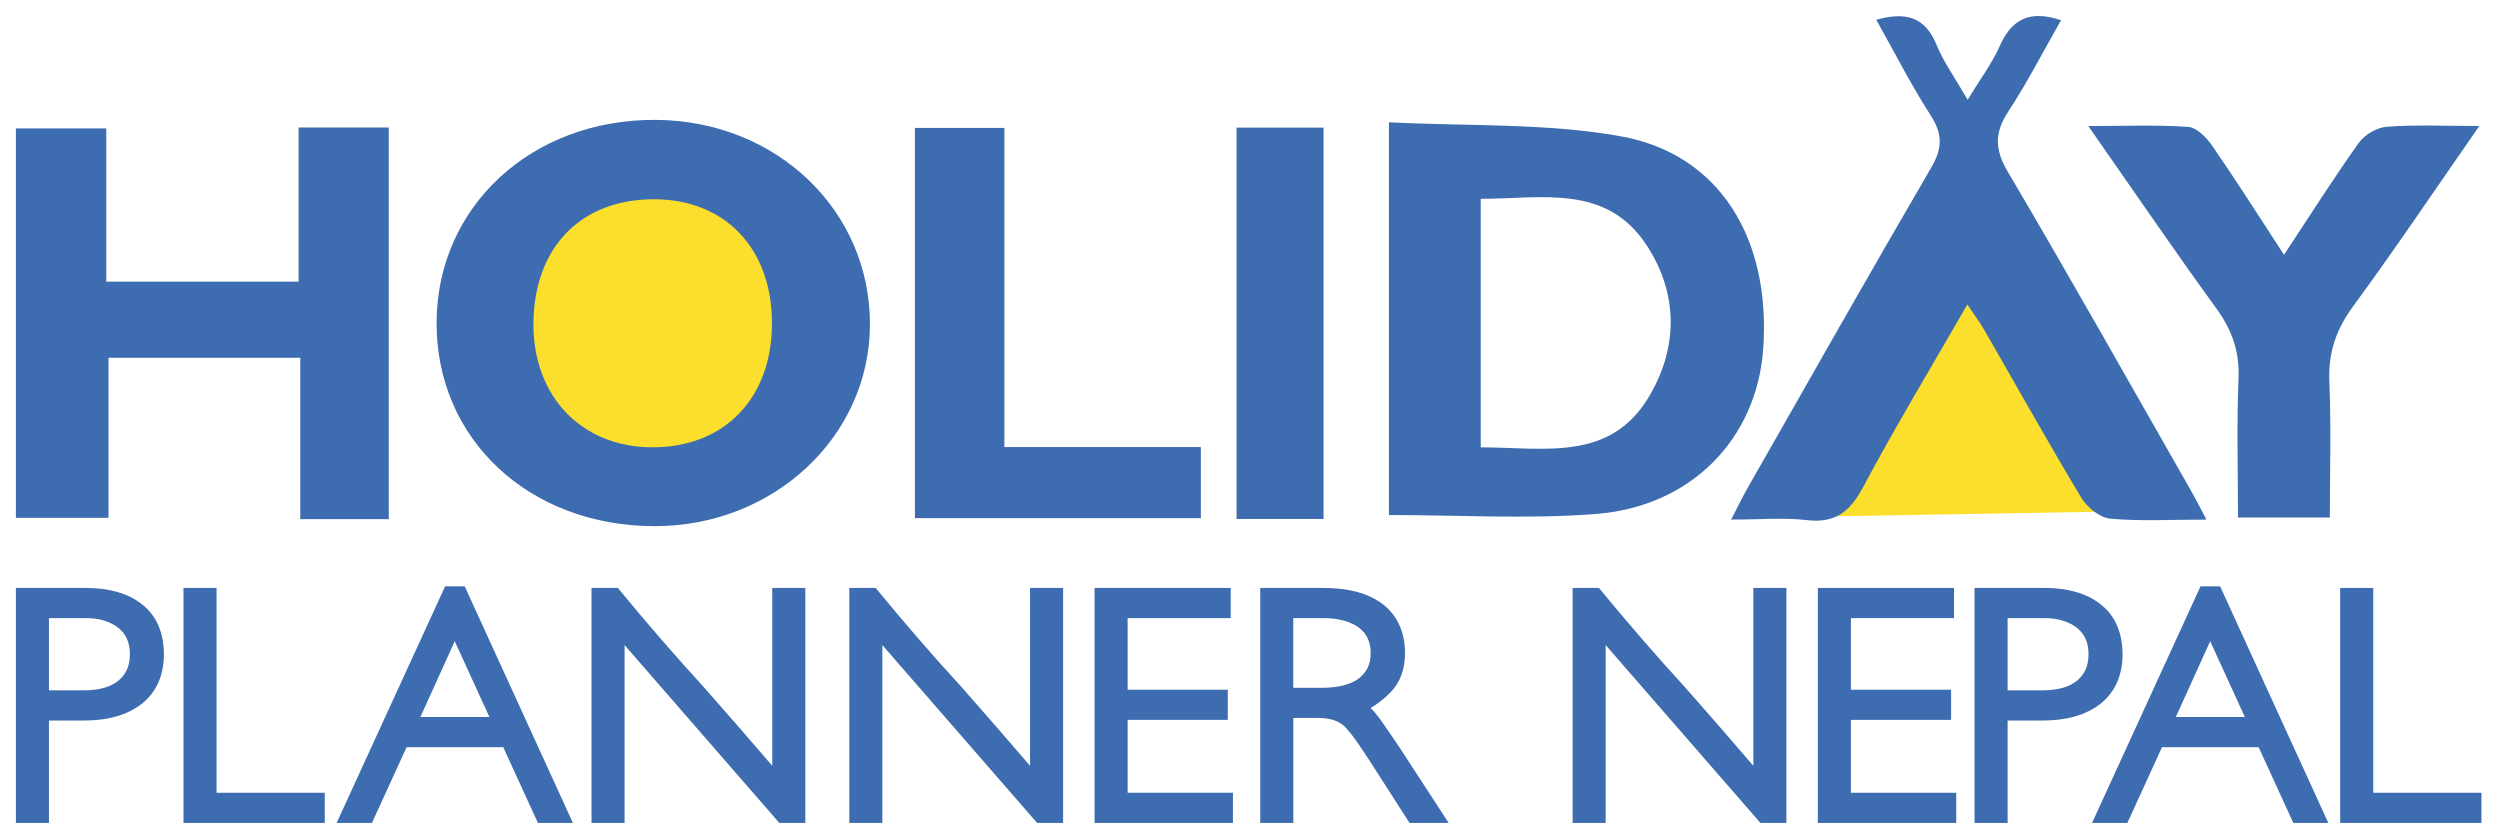
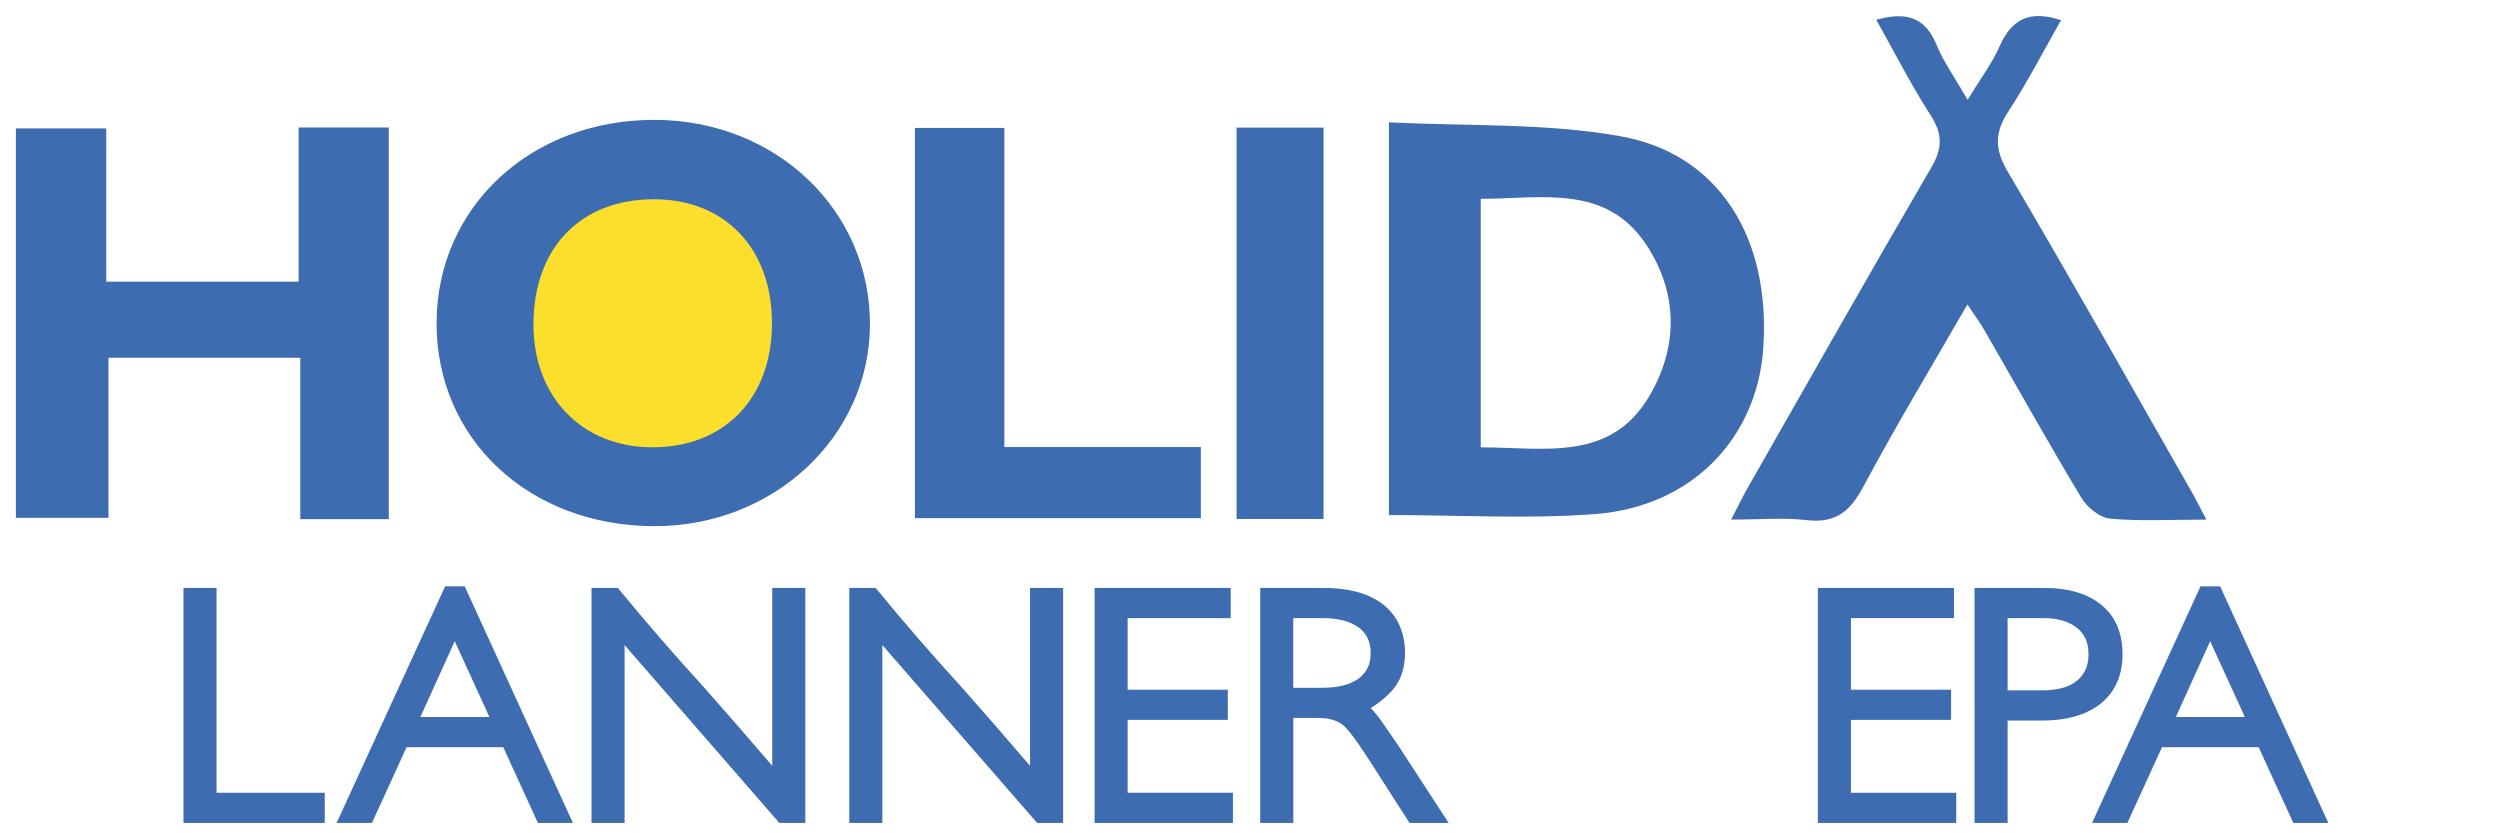
<svg xmlns="http://www.w3.org/2000/svg" version="1.1" id="Layer_1" x="0px" y="0px" width="183px" height="61px" viewBox="0 0 183 61" enable-background="new 0 0 183 61" xml:space="preserve">
  <g>
    <g>
      <g>
        <path fill="#FCDE2D" d="M59.84,22.975c0,6.882-5.711,12.461-12.757,12.461s-12.757-5.579-12.757-12.461s5.712-12.46,12.757-12.46     S59.84,16.093,59.84,22.975" />
-         <polygon fill="#FCDE2D" points="132.248,37.826 143.496,17.389 156.259,37.414    " />
        <path fill-rule="evenodd" clip-rule="evenodd" fill="#3D6CB0" d="M31.958,23.592C31.997,15.101,38.924,8.71,48.02,8.775     c8.844,0.063,15.711,6.658,15.66,15.041c-0.051,8.175-7.079,14.718-15.79,14.699C38.708,38.494,31.918,32.135,31.958,23.592      M56.509,23.695c0.015-5.5-3.439-9.126-8.681-9.11c-5.31,0.015-8.718,3.518-8.78,9.03c-0.062,5.373,3.511,9.121,8.698,9.128     C53.021,32.751,56.493,29.165,56.509,23.695" />
        <path fill-rule="evenodd" clip-rule="evenodd" fill="#3D6CB0" d="M101.67,37.701V8.951c5.712,0.299,11.455,0.037,16.974,1.028     c7.239,1.301,10.99,7.499,10.424,15.544c-0.463,6.581-5.251,11.564-12.28,12.104C111.817,38.008,106.794,37.701,101.67,37.701      M108.39,32.744c4.675,0.008,9.506,1.085,12.353-3.772c2.104-3.589,2.088-7.461-0.171-10.962     c-2.952-4.572-7.674-3.458-12.182-3.456V32.744z" />
        <polygon fill-rule="evenodd" clip-rule="evenodd" fill="#3D6CB0" points="28.458,38.002 21.982,38.002 21.982,26.189      7.942,26.189 7.942,37.905 1.163,37.905 1.163,9.402 7.779,9.402 7.779,20.617 21.857,20.617 21.857,9.333 28.458,9.333    " />
        <path fill-rule="evenodd" clip-rule="evenodd" fill="#3D6CB0" d="M161.511,38.035c-2.64,0-4.862,0.132-7.056-0.072     c-0.754-0.07-1.681-0.828-2.102-1.528c-2.439-4.058-4.748-8.195-7.114-12.298c-0.315-0.549-0.699-1.059-1.227-1.849     c-2.669,4.637-5.265,8.935-7.627,13.358c-0.963,1.803-2.036,2.676-4.138,2.426c-1.678-0.197-3.397-0.039-5.525-0.039     c0.478-0.923,0.802-1.61,1.178-2.27c4.475-7.843,8.92-15.704,13.47-23.501c0.825-1.413,0.836-2.451-0.046-3.82     c-1.431-2.221-2.63-4.59-3.983-6.996c2.133-0.589,3.559-0.242,4.404,1.813c0.525,1.281,1.359,2.436,2.286,4.045     c0.907-1.496,1.774-2.644,2.345-3.924c0.866-1.947,2.159-2.681,4.494-1.901c-1.291,2.26-2.466,4.547-3.863,6.688     c-1.015,1.555-1.008,2.759-0.034,4.408c4.552,7.713,8.941,15.521,13.384,23.299C160.682,36.44,160.973,37.023,161.511,38.035" />
-         <path fill-rule="evenodd" clip-rule="evenodd" fill="#3D6CB0" d="M152.864,9.225c2.77,0,5.048-0.099,7.306,0.064     c0.622,0.045,1.342,0.768,1.752,1.362c1.745,2.529,3.391,5.127,5.268,7.997c1.957-2.958,3.647-5.635,5.485-8.207     c0.422-0.591,1.327-1.112,2.047-1.165c2.107-0.154,4.233-0.054,6.765-0.054c-3.226,4.635-6.142,8.981-9.237,13.197     c-1.254,1.708-1.833,3.412-1.742,5.528c0.14,3.248,0.037,6.507,0.037,9.939h-6.724c0-3.423-0.103-6.811,0.039-10.187     c0.083-1.97-0.479-3.544-1.62-5.116C159.154,18.331,156.193,13.989,152.864,9.225" />
        <polygon fill-rule="evenodd" clip-rule="evenodd" fill="#3D6CB0" points="66.973,37.927 66.973,9.364 73.519,9.364      73.519,32.724 87.902,32.724 87.902,37.927    " />
        <rect x="90.517" y="9.341" fill-rule="evenodd" clip-rule="evenodd" fill="#3D6CB0" width="6.366" height="28.648" />
      </g>
    </g>
    <g>
-       <path fill="#3D6CB0" d="M10.423,44.259c0.532,0.423,0.928,0.944,1.187,1.563c0.258,0.618,0.387,1.312,0.387,2.079    c0,0.752-0.133,1.434-0.399,2.045c-0.266,0.61-0.674,1.136-1.222,1.575c-1.05,0.813-2.452,1.221-4.207,1.221H3.584v7.497h-2.42    V43.037H6.31c0.846,0,1.618,0.103,2.315,0.306C9.322,43.547,9.921,43.852,10.423,44.259z M8.661,49.829    c0.266-0.22,0.474-0.486,0.623-0.8c0.149-0.313,0.223-0.697,0.223-1.15c0-0.424-0.071-0.792-0.211-1.105    c-0.141-0.313-0.345-0.579-0.611-0.799c-0.297-0.235-0.646-0.415-1.045-0.541c-0.399-0.125-0.874-0.188-1.422-0.188H3.584v5.287    h2.515C7.242,50.533,8.097,50.299,8.661,49.829z" />
      <path fill="#3D6CB0" d="M23.771,58.03v2.209h-10.34V43.037h2.42V58.03H23.771z" />
      <path fill="#3D6CB0" d="M34.017,42.92l7.919,17.319h-2.561l-2.538-5.546h-7.073l-2.538,5.546H24.64l7.943-17.319H34.017z     M30.773,52.484h5.052l-2.538-5.546L30.773,52.484z" />
      <path fill="#3D6CB0" d="M58.95,43.037v17.202h-1.903L45.72,47.22v13.02h-2.421V43.037h1.927c1.096,1.332,2.153,2.585,3.172,3.76    s2.045,2.327,3.079,3.454c0.846,0.956,1.688,1.915,2.526,2.88c0.838,0.963,1.68,1.938,2.526,2.925V43.037H58.95z" />
-       <path fill="#3D6CB0" d="M77.82,43.037v17.202h-1.903L64.589,47.22v13.02H62.17V43.037h1.926c1.097,1.332,2.154,2.585,3.172,3.76    s2.045,2.327,3.079,3.454c0.846,0.956,1.688,1.915,2.526,2.88c0.838,0.963,1.68,1.938,2.526,2.925V43.037H77.82z" />
+       <path fill="#3D6CB0" d="M77.82,43.037v17.202h-1.903L64.589,47.22v13.02H62.17V43.037h1.926c1.097,1.332,2.154,2.585,3.172,3.76    s2.045,2.327,3.079,3.454c0.846,0.956,1.688,1.915,2.526,2.88c0.838,0.963,1.68,1.938,2.526,2.925V43.037z" />
      <path fill="#3D6CB0" d="M90.251,58.03v2.209H80.123V43.037h9.964v2.209h-7.544v5.241h7.332v2.208h-7.332v5.335H90.251z" />
      <path fill="#3D6CB0" d="M102.448,54.717l3.595,5.522h-2.866l-2.984-4.652c-0.299-0.455-0.576-0.87-0.835-1.246    s-0.521-0.713-0.787-1.011c-0.439-0.517-1.12-0.775-2.045-0.775h-1.856v7.685h-2.42V43.037h4.629c0.894,0,1.7,0.094,2.421,0.282    c0.721,0.188,1.354,0.486,1.903,0.893c0.549,0.424,0.96,0.94,1.234,1.552c0.273,0.61,0.411,1.292,0.411,2.044    c0,1.191-0.36,2.154-1.081,2.891c-0.455,0.454-0.933,0.831-1.434,1.128c0.125,0.126,0.247,0.259,0.364,0.399    s0.238,0.298,0.364,0.47c0.25,0.361,0.489,0.705,0.717,1.034C102.005,54.059,102.228,54.388,102.448,54.717z M99.463,49.664    c0.282-0.219,0.498-0.479,0.646-0.775c0.149-0.297,0.224-0.666,0.224-1.104c0-0.783-0.282-1.395-0.846-1.833    c-0.644-0.47-1.521-0.705-2.633-0.705h-2.186v5.1h2.068c0.627,0,1.163-0.059,1.609-0.176    C98.793,50.052,99.166,49.883,99.463,49.664z" />
-       <path fill="#3D6CB0" d="M130.765,43.037v17.202h-1.903l-11.327-13.02v13.02h-2.42V43.037h1.927    c1.096,1.332,2.154,2.585,3.172,3.76c1.02,1.175,2.045,2.327,3.079,3.454c0.846,0.956,1.688,1.915,2.526,2.88    c0.838,0.963,1.681,1.938,2.526,2.925V43.037H130.765z" />
      <path fill="#3D6CB0" d="M143.197,58.03v2.209h-10.13V43.037h9.965v2.209h-7.544v5.241h7.332v2.208h-7.332v5.335H143.197z" />
      <path fill="#3D6CB0" d="M153.794,44.259c0.533,0.423,0.929,0.944,1.188,1.563c0.259,0.618,0.388,1.312,0.388,2.079    c0,0.752-0.134,1.434-0.399,2.045c-0.267,0.61-0.674,1.136-1.222,1.575c-1.05,0.813-2.453,1.221-4.207,1.221h-2.585v7.497h-2.421    V43.037h5.147c0.846,0,1.617,0.103,2.314,0.306C152.693,43.547,153.293,43.852,153.794,44.259z M152.032,49.829    c0.266-0.22,0.474-0.486,0.623-0.8c0.148-0.313,0.223-0.697,0.223-1.15c0-0.424-0.07-0.792-0.211-1.105    c-0.142-0.313-0.345-0.579-0.611-0.799c-0.298-0.235-0.646-0.415-1.046-0.541c-0.399-0.125-0.873-0.188-1.422-0.188h-2.632v5.287    h2.515C150.614,50.533,151.469,50.299,152.032,49.829z" />
      <path fill="#3D6CB0" d="M162.513,42.92l7.92,17.319h-2.562l-2.538-5.546h-7.073l-2.538,5.546h-2.585l7.942-17.319H162.513z     M159.27,52.484h5.053l-2.538-5.546L159.27,52.484z" />
-       <path fill="#3D6CB0" d="M181.642,58.03v2.209h-10.34V43.037h2.42V58.03H181.642z" />
    </g>
  </g>
</svg>